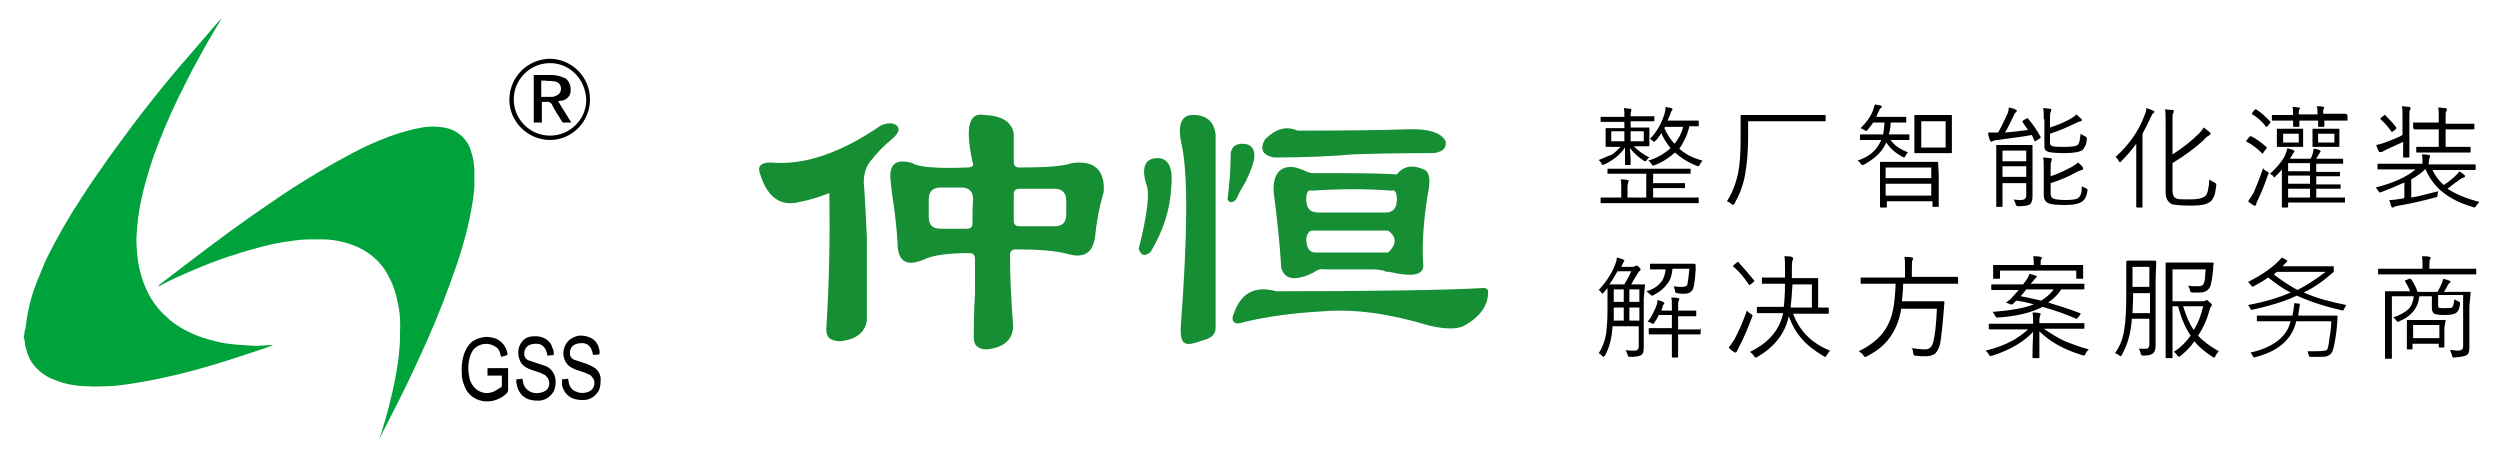
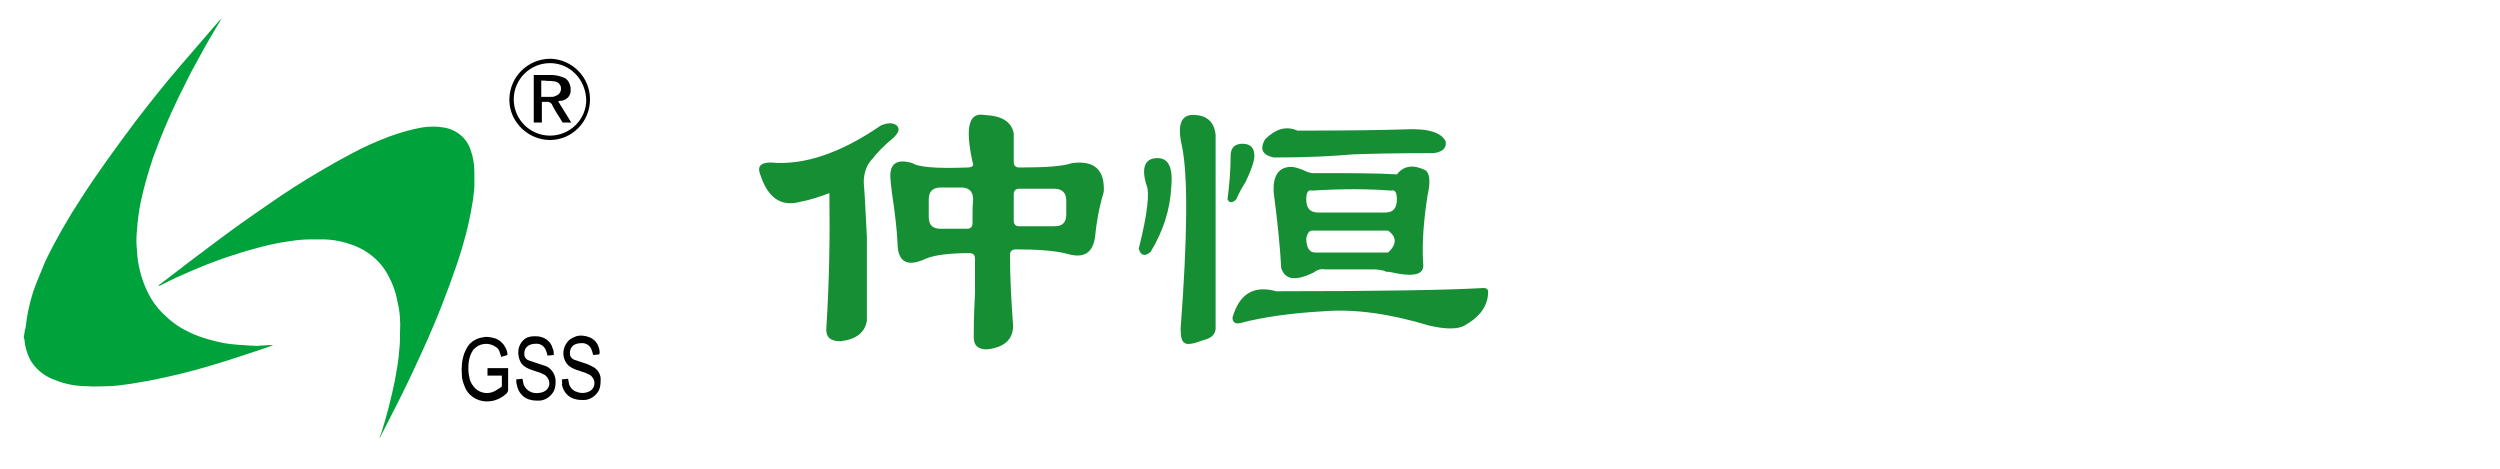
<svg xmlns="http://www.w3.org/2000/svg" version="1.1" id="图层_1" x="0px" y="0px" viewBox="0 0 400 75" style="enable-background:new 0 0 400 75;" xml:space="preserve">
  <style type="text/css">
	.st0{fill:#168E34;enable-background:new    ;}
	.st1{fill:#00A23B;}
</style>
-   <path d="M255.8,25.6c0.1,0.1,0.3,0.3,0.4,0.5c0.1,0.2,0.2,0.3,0.2,0.3s0.1,0,0.3-0.1c1.3-0.6,2.5-1.5,3.3-2.7c0,0.6,0,1.2,0,1.8  c0,0.6,0,0.9,0,0.9c0,0.1,0,0.1,0.1,0.1h0.7c0.1,0,0.1,0,0.1-0.1c0,0,0-0.3,0-0.7c0-0.7-0.1-1.3-0.1-1.9c0.6,0.8,1.4,1.5,2.2,2  c0.1,0.1,0.2,0.1,0.3,0.1c0,0,0.1-0.1,0.2-0.2c0.1-0.2,0.3-0.3,0.4-0.4c-1-0.5-1.8-1.1-2.5-1.8h0.4l2,0c0.1,0,0.1,0,0.1-0.1l0-1  v-0.7l0-1c0-0.1,0-0.2-0.1-0.2l-2,0h-0.9v-1h1.4l2.3,0c0.1,0,0.1,0,0.1-0.1v-0.6c0-0.1,0-0.1-0.1-0.1l-2.3,0h-1.4  c0-0.4,0-0.7,0.1-0.8c0,0,0,0,0-0.1c0-0.1,0-0.1,0-0.2c0-0.1-0.1-0.1-0.2-0.1c-0.3,0-0.6-0.1-1-0.1c0.1,0.3,0.1,0.7,0.1,1.4h-1.4  l-2.3,0c-0.1,0-0.1,0-0.1,0.1v0.6c0,0.1,0,0.1,0.1,0.1l2.3,0h1.4v1h-0.9l-2,0c-0.1,0-0.1,0.1-0.1,0.2l0,1v0.7l0,1  c0,0.1,0,0.1,0.1,0.1l2,0h0.3c-0.5,0.5-1,1-1.5,1.3C257.3,24.9,256.6,25.3,255.8,25.6z M260.9,21h2.1v1.6h-2.1V21z M257.8,22.6V21  h2.1v1.6H257.8z M264.5,27.9v1.4h2.6l2.4,0c0.1,0,0.1,0,0.1,0.1v0.6c0,0.1,0,0.1-0.1,0.1l-2.4,0h-2.6v1.5h4.9l2.3,0  c0.1,0,0.1,0,0.1,0.1v0.7c0,0.1,0,0.1-0.1,0.1l-2.3,0h-10.9l-2.3,0c-0.1,0-0.1,0-0.1-0.1v-0.7c0-0.1,0-0.1,0.1-0.1l2.3,0h0.9V30  c0-0.5,0-1-0.1-1.3c0.3,0,0.7,0,1.1,0.1c0.1,0,0.2,0.1,0.2,0.1c0,0,0,0.1-0.1,0.3c0,0.1-0.1,0.4-0.1,0.7v1.7h3v-3.8h-3.6l-2.5,0  c-0.1,0-0.1,0-0.1-0.1v-0.6c0-0.1,0-0.1,0.1-0.1l2.5,0h8.1l2.5,0c0.1,0,0.1,0,0.1,0.1v0.6c0,0.1,0,0.1-0.1,0.1l-2.5,0H264.5z   M270.3,20.2c0.4,0,0.7,0,1,0c0.3,0,0.4,0,0.4,0c0.1,0,0.1,0,0.1-0.1v-0.7c0-0.1,0-0.1-0.1-0.1l-2,0h-2.9c0.1-0.3,0.3-0.6,0.4-0.9  c0.1-0.4,0.2-0.6,0.3-0.7c0.1-0.1,0.1-0.2,0.1-0.2c0-0.1-0.1-0.2-0.2-0.2c-0.3-0.1-0.6-0.1-0.9-0.2c0,0.4-0.1,0.8-0.2,1.2  c-0.5,1.5-1.2,2.8-2.3,3.9c0.1,0.1,0.3,0.2,0.4,0.3c0.1,0.1,0.2,0.2,0.3,0.2c0,0,0.1-0.1,0.2-0.2c0.3-0.3,0.6-0.7,0.9-1.2  c0.4,0.9,0.9,1.7,1.5,2.4c-1,0.9-2.2,1.6-3.6,2c0.2,0.1,0.4,0.3,0.5,0.5s0.2,0.3,0.3,0.3c0,0,0.1,0,0.3-0.1c1.3-0.5,2.3-1.2,3.2-2  c1,0.9,2.1,1.6,3.4,2.1c0.1,0,0.2,0.1,0.3,0.1c0.1,0,0.2-0.1,0.3-0.3c0.1-0.2,0.3-0.5,0.4-0.6c-1.5-0.4-2.7-1-3.7-1.9  C269.4,22.7,270,21.6,270.3,20.2z M267.9,23c-0.7-0.8-1.2-1.6-1.6-2.5l0.1-0.2h2.9C269.1,21.2,268.6,22.2,267.9,23z M277.1,32.7  c-0.2-0.2-0.5-0.4-0.8-0.5c0.8-1.2,1.4-2.7,1.8-4.5c0.3-1.5,0.4-3.4,0.4-5.6l0-3.6c0-0.1,0.1-0.1,0.2-0.1l2.5,0h8.3l2.5,0  c0.1,0,0.1,0,0.1,0.1v0.8c0,0.1,0,0.1-0.1,0.1l-2.5,0h-9.8V22c0,2.3-0.2,4.3-0.5,6c-0.3,1.7-0.9,3.2-1.7,4.6  c-0.1,0.1-0.2,0.2-0.2,0.2C277.3,32.9,277.3,32.8,277.1,32.7z M306.3,24.4c0,0.1,0,0.1,0.1,0.1l1.9,0h2l1.9,0c0.1,0,0.1,0,0.1-0.1  l0-1.7v-2.4l0-1.7c0-0.1,0-0.2-0.1-0.2l-1.9,0h-2l-1.9,0c-0.1,0-0.1,0.1-0.1,0.2l0,1.7v2.4L306.3,24.4z M307.4,19.4h3.9v4.2h-3.9  V19.4z M299.8,24.2c0.5-0.5,0.9-1.1,1.2-1.8h-1.1l-2.2,0c-0.1,0-0.1,0-0.1-0.1v-0.7c0-0.1,0-0.1,0.1-0.1l2.2,0h1.4  c0.1-0.5,0.2-1.2,0.2-1.9h-1.8c-0.2,0.4-0.6,0.8-0.9,1.2c-0.1,0.1-0.2,0.2-0.2,0.2c0,0-0.1-0.1-0.3-0.2c-0.2-0.1-0.4-0.2-0.6-0.3  c0.9-0.9,1.6-1.8,2-2.9c0.1-0.4,0.2-0.7,0.3-0.9c0.3,0.1,0.7,0.1,0.9,0.2c0.1,0,0.2,0.1,0.2,0.2c0,0.1-0.1,0.1-0.2,0.2  c-0.1,0.1-0.2,0.2-0.3,0.5c-0.1,0.3-0.3,0.6-0.4,0.9h2.8l1.9,0c0.1,0,0.1,0,0.1,0.1v0.7c0,0.1,0,0.1-0.1,0.1l-1.9,0h-0.5  c0,0.7-0.1,1.3-0.3,1.9h1l2.2,0c0.1,0,0.1,0,0.1,0.1v0.7c0,0.1,0,0.1-0.1,0.1l-2.2,0h-0.7c0.6,0.9,1.6,1.5,2.8,2  c-0.2,0.1-0.3,0.3-0.4,0.5c-0.1,0.2-0.2,0.3-0.2,0.3c0,0-0.1,0-0.3-0.1c-1.1-0.6-1.9-1.3-2.6-2.3c-0.6,1.4-1.7,2.5-3.5,3.5  c-0.1,0.1-0.2,0.1-0.3,0.1c-0.1,0-0.2-0.1-0.3-0.2c-0.1-0.2-0.3-0.4-0.5-0.5C298.4,25.3,299.2,24.8,299.8,24.2z M310.1,26  c0-0.1,0-0.1-0.1-0.1l-2.4,0h-4.3l-2.4,0c-0.1,0-0.1,0-0.1,0.1l0,2.2v1.6l0,3.3c0,0.1,0.1,0.1,0.2,0.1h0.8c0.1,0,0.1,0,0.1-0.1v-0.9  h7.3V33c0,0.1,0,0.1,0.1,0.1h0.8c0.1,0,0.1,0,0.1-0.1l0-3.3V28L310.1,26z M309,31.3h-7.3v-1.9h7.3V31.3z M309,28.5h-7.3v-1.7h7.3  V28.5z M327,19.1c0-0.8,0-1.5-0.1-1.8c0.4,0,0.8,0.1,1.1,0.1c0.2,0,0.2,0.1,0.2,0.2c0,0.1,0,0.2-0.1,0.3c-0.1,0.2-0.1,0.6-0.1,1.2  v1.3c1.3-0.4,2.4-0.9,3.3-1.4c0.5-0.3,0.8-0.5,0.9-0.7c0.3,0.2,0.5,0.5,0.8,0.7c0.1,0.1,0.1,0.2,0.1,0.2c0,0.1-0.1,0.2-0.2,0.2  c-0.1,0-0.4,0.1-0.8,0.3c-1,0.5-2.3,1.1-4.1,1.7v1.3c0,0.3,0,0.4,0.1,0.5c0.1,0.1,0.2,0.2,0.4,0.2c0.3,0.1,0.8,0.1,1.8,0.1  c1.2,0,2-0.1,2.2-0.4c0.2-0.2,0.3-0.8,0.4-1.7c0.2,0.1,0.4,0.3,0.7,0.4c0.2,0.1,0.3,0.2,0.3,0.3c0,0,0,0.1,0,0.2  c-0.1,0.5-0.1,0.9-0.3,1.1c-0.1,0.2-0.2,0.4-0.4,0.6c-0.4,0.3-1.4,0.5-2.9,0.5c-1.3,0-2.2-0.1-2.6-0.2c-0.2-0.1-0.4-0.2-0.5-0.4  c-0.1-0.2-0.1-0.4-0.1-0.8V19.1z M319.4,33c0,0.1,0,0.1,0.1,0.1h0.8c0.1,0,0.1,0,0.1-0.1l0-2.2v-1.5h3.8v2c0,0.3-0.1,0.4-0.2,0.5  c-0.1,0.1-0.3,0.2-0.7,0.2c-0.4,0-0.7,0-1.1-0.1c0.1,0.2,0.2,0.5,0.3,0.7c0,0.2,0.1,0.3,0.1,0.3c0,0,0.2,0.1,0.3,0.1  c0.9,0,1.6-0.1,1.9-0.3c0.2-0.2,0.4-0.6,0.4-1.2l0-2.4v-3.4l0-2.4c0-0.1,0-0.1-0.1-0.1l-1.8,0h-2l-1.8,0c-0.1,0-0.1,0-0.1,0.1l0,2.2  v5.2L319.4,33z M320.4,24.1h3.8v1.7h-3.8V24.1z M320.4,26.6h3.8v1.7h-3.8V26.6z M318.3,22.2c-0.1-0.3-0.2-0.6-0.2-1  c0.7,0,1.3,0,1.6,0c0.6-1,1-2,1.4-2.8c0.2-0.4,0.3-0.8,0.3-1.2c0.3,0.1,0.7,0.1,1,0.3c0.2,0.1,0.3,0.1,0.3,0.2  c0,0.1-0.1,0.2-0.2,0.3c-0.1,0.1-0.2,0.2-0.3,0.5c-0.5,1-0.9,1.9-1.4,2.7c1.4-0.1,2.7-0.3,3.7-0.4c-0.3-0.4-0.6-0.8-0.9-1.3  c0,0,0-0.1,0-0.1c0,0,0.1-0.1,0.2-0.2l0.4-0.2c0.1,0,0.1-0.1,0.2-0.1s0.1,0,0.1,0.1c0.7,0.8,1.4,1.8,2,2.9c0,0,0,0.1,0,0.1  c0,0.1-0.1,0.1-0.2,0.2l-0.5,0.3c-0.1,0.1-0.2,0.1-0.2,0.1s-0.1,0-0.1-0.1c-0.1-0.3-0.3-0.6-0.4-0.9c-1.6,0.3-3.4,0.5-5.5,0.8  c-0.4,0-0.6,0.1-0.8,0.2c-0.1,0-0.1,0.1-0.2,0.1C318.4,22.4,318.3,22.4,318.3,22.2z M333.7,30.1c0.2,0.1,0.3,0.2,0.3,0.2  c0,0,0,0.1,0,0.2c-0.1,0.8-0.4,1.4-0.8,1.7c-0.5,0.4-1.4,0.6-2.8,0.6c-1.4,0-2.3-0.1-2.7-0.3c-0.4-0.2-0.7-0.6-0.7-1.3v-4.2  c0-0.8,0-1.4-0.1-1.8c0.4,0,0.8,0.1,1.2,0.1c0.1,0,0.2,0.1,0.2,0.2c0,0,0,0.2-0.1,0.3c-0.1,0.2-0.1,0.6-0.1,1.2v1.2  c1.3-0.4,2.4-1,3.4-1.5c0.4-0.3,0.8-0.5,1-0.7c0.3,0.3,0.6,0.5,0.7,0.7c0.1,0.1,0.1,0.2,0.1,0.3c0,0.1-0.1,0.2-0.2,0.2  c-0.1,0-0.4,0.1-0.8,0.3c-1.2,0.7-2.6,1.3-4.2,1.8v1.7c0,0.4,0.2,0.7,0.5,0.8c0.3,0.1,0.9,0.2,1.9,0.2c1.1,0,1.8-0.1,2.1-0.4  c0.2-0.2,0.3-0.4,0.4-0.7c0-0.2,0.1-0.6,0.1-1.1C333.2,29.9,333.5,30,333.7,30.1z M339,25.8c-0.1-0.3-0.3-0.5-0.5-0.7  c2.1-1.9,3.7-4.1,4.6-6.6c0.2-0.4,0.3-0.8,0.3-1.2c0.4,0.1,0.7,0.2,1.1,0.4c0.1,0.1,0.2,0.1,0.2,0.2s-0.1,0.2-0.2,0.2  c-0.1,0.1-0.2,0.3-0.4,0.7c-0.4,0.9-0.9,1.8-1.3,2.6v8.9l0,2.8c0,0.1,0,0.1-0.1,0.1H342c-0.1,0-0.2,0-0.2-0.1l0-2.8v-4.6  c0-0.3,0-0.8,0-1.4c0-0.8,0-1.2,0-1.3c-0.8,1.1-1.6,2-2.4,2.8c-0.1,0.1-0.2,0.2-0.2,0.2C339.2,26,339.1,25.9,339,25.8z M346.5,19.5  c0-0.9,0-1.6-0.1-2c0.4,0,0.8,0.1,1.2,0.1c0.2,0,0.2,0.1,0.2,0.2c0,0.1,0,0.2-0.1,0.3c-0.1,0.1-0.1,0.6-0.1,1.4v5.2  c1.6-1,3-2.1,4.3-3.4c0.3-0.3,0.6-0.7,0.7-0.9c0.3,0.2,0.6,0.5,0.9,0.7c0.1,0.1,0.2,0.2,0.2,0.3c0,0.1-0.1,0.2-0.3,0.3  c-0.2,0.1-0.5,0.3-0.9,0.8c-1.2,1.1-2.8,2.3-4.9,3.6v4.3c0,0.5,0.1,0.8,0.2,1c0.1,0.2,0.3,0.3,0.5,0.4c0.3,0.1,1,0.1,2.3,0.1  c1.1,0,1.8-0.2,2.2-0.5c0.4-0.3,0.6-1.2,0.7-2.7c0.2,0.2,0.5,0.3,0.8,0.5c0.2,0.1,0.3,0.2,0.3,0.3c0,0,0,0.1,0,0.2  c-0.1,0.8-0.2,1.4-0.4,1.8c-0.2,0.4-0.4,0.7-0.6,0.8c-0.5,0.4-1.5,0.6-3,0.6c-1.5,0-2.5-0.1-3-0.2c-0.7-0.3-1.1-0.9-1.1-1.9V19.5z   M361.9,24.5c-0.8-0.8-1.6-1.4-2.4-1.8c-0.1,0-0.1-0.1-0.1-0.1s0-0.1,0.1-0.2l0.4-0.5c0.1-0.1,0.1-0.1,0.2-0.1c0,0,0.1,0,0.1,0  c0.8,0.4,1.6,1,2.4,1.7c0,0,0.1,0.1,0.1,0.1c0,0,0,0.1-0.1,0.2l-0.4,0.5C362.1,24.6,362,24.6,361.9,24.5  C362,24.6,361.9,24.6,361.9,24.5z M360.5,32.8c-0.2-0.1-0.5-0.3-0.8-0.6c0.3-0.4,0.6-0.9,0.9-1.4c0.6-1.4,1.1-2.7,1.5-3.9  c0.1,0.2,0.3,0.4,0.6,0.5c0.2,0.1,0.3,0.2,0.3,0.3c0,0,0,0.1-0.1,0.2c-0.4,1.2-0.9,2.5-1.6,4c-0.2,0.4-0.3,0.6-0.3,0.8  c0,0.1-0.1,0.2-0.2,0.2C360.7,32.9,360.6,32.9,360.5,32.8z M370,23.4c0,0.1,0,0.1,0.1,0.1l1.4,0h1.3l1.4,0c0.1,0,0.1,0,0.1-0.1l0-1  v-0.7l0-1c0-0.1,0-0.1-0.1-0.1l-1.4,0h-1.3l-1.4,0c-0.1,0-0.1,0-0.1,0.1l0,1v0.7L370,23.4z M370.9,21.4h2.6v1.4h-2.6V21.4z   M375.6,18.5v0.7c0,0.1,0,0.1-0.1,0.1l-2.6,0h-1l0,0.8c0,0.1,0,0.2-0.1,0.2H371c-0.1,0-0.1-0.1-0.1-0.2c0,0,0-0.1,0-0.3  c0-0.2,0-0.4,0-0.5h-3l0,0.8c0,0.1,0,0.2-0.1,0.2h-0.8c-0.1,0-0.1-0.1-0.1-0.2c0,0,0-0.1,0-0.3c0-0.2,0-0.4,0-0.5h-0.7l-2.6,0  c-0.1,0-0.1,0-0.1-0.1v-0.7c0-0.1,0-0.1,0.1-0.1l2.6,0h0.7c0-0.5,0-0.9-0.1-1.3c0.4,0,0.7,0.1,1,0.1c0.1,0,0.2,0.1,0.2,0.1  c0,0,0,0.1-0.1,0.2c-0.1,0.1-0.1,0.4-0.1,0.8h3c0-0.5,0-0.9-0.1-1.3c0.4,0,0.7,0,1,0.1c0.1,0,0.2,0.1,0.2,0.1c0,0,0,0.1-0.1,0.2  c-0.1,0.1-0.1,0.4-0.1,0.8h1l2.6,0C375.5,18.3,375.6,18.4,375.6,18.5z M360.4,18.3c-0.1,0-0.1-0.1-0.1-0.1s0-0.1,0.1-0.2l0.3-0.4  c0.1-0.1,0.1-0.1,0.2-0.1c0,0,0.1,0,0.1,0c0.8,0.5,1.5,1.2,2.2,1.9c0,0,0.1,0.1,0.1,0.1c0,0,0,0.1-0.1,0.2l-0.4,0.5  c-0.1,0.1-0.1,0.1-0.2,0.1c0,0-0.1,0-0.1-0.1C361.9,19.4,361.2,18.8,360.4,18.3z M364.3,23.4c0,0.1,0,0.1,0.1,0.1l1.4,0h1.2l1.4,0  c0.1,0,0.1,0,0.1-0.1l0-1v-0.7l0-1c0-0.1,0-0.1-0.1-0.1l-1.4,0h-1.2l-1.4,0c-0.1,0-0.1,0-0.1,0.1l0,1v0.7L364.3,23.4z M365.3,21.4  h2.5v1.4h-2.5V21.4z M363.2,27.8c0.2,0.1,0.4,0.2,0.5,0.4c0.1,0.1,0.2,0.2,0.2,0.2s0.1-0.1,0.2-0.2c0.5-0.5,0.8-0.8,1-1.1  c0,0.2,0,0.6,0,1v3.5l0,1.5c0,0.1,0,0.1,0.1,0.1h0.7c0.1,0,0.2,0,0.2-0.1v-0.7h6.6l2.4,0c0.1,0,0.1,0,0.1-0.1v-0.6  c0-0.1,0-0.1-0.1-0.1l-2.4,0h-2.1v-1.4h1.4l2.3,0c0.1,0,0.2,0,0.2-0.1v-0.5c0-0.1-0.1-0.1-0.2-0.1l-2.3,0h-1.4v-1.3h1.4l2.3,0  c0.1,0,0.1,0,0.1-0.1v-0.5c0-0.1,0-0.1-0.1-0.1l-2.3,0h-1.4v-1.3h1.9l2.3,0c0.1,0,0.1,0,0.1-0.1v-0.6c0-0.1,0-0.1-0.1-0.1l-2.3,0  h-1.9c0-0.1,0.2-0.3,0.4-0.7c0.1-0.1,0.1-0.2,0.2-0.3c0.1-0.1,0.1-0.1,0.1-0.2c0-0.1-0.1-0.1-0.2-0.2c-0.3-0.1-0.6-0.2-0.9-0.2  c-0.1,0.3-0.1,0.6-0.2,0.9c-0.1,0.3-0.2,0.5-0.3,0.7h-3.3l0.1-0.2c0.3-0.4,0.4-0.7,0.5-0.8s0.1-0.1,0.1-0.2c0-0.1-0.1-0.1-0.2-0.2  c-0.1-0.1-0.5-0.1-0.9-0.3c-0.1,0.3-0.2,0.7-0.4,1.2C365,26,364.2,26.9,363.2,27.8z M366.1,26.1h3.5v1.3h-3.5V26.1z M366.1,28.1h3.5  v1.3h-3.5V28.1z M366.1,30.2h3.5v1.4h-3.5V30.2z M396.7,32.3c-0.2,0.2-0.3,0.4-0.5,0.6c-0.1,0.2-0.2,0.3-0.3,0.3c0,0-0.1,0-0.3-0.1  c-3.8-1.1-6.3-3.1-7.5-6H388c-0.6,0.6-1.3,1.1-2.2,1.6v2.9c1.3-0.2,2.7-0.6,4.3-1c0,0.2-0.1,0.4-0.1,0.6c0,0.2,0,0.3-0.1,0.3  c0,0-0.2,0.1-0.3,0.1c-1.5,0.4-3.4,0.9-5.8,1.3c-0.4,0.1-0.6,0.1-0.7,0.2c-0.1,0.1-0.2,0.1-0.3,0.1c-0.1,0-0.2-0.1-0.2-0.2  c-0.1-0.3-0.2-0.6-0.3-1c0.6,0,1.3-0.1,1.9-0.2l0.5-0.1v-2.5c-1.1,0.5-2.3,1-3.6,1.5c-0.1,0-0.2,0.1-0.3,0.1c-0.1,0-0.2-0.1-0.3-0.3  c-0.1-0.2-0.3-0.4-0.4-0.5c2.8-0.7,5-1.7,6.4-2.9h-3.7l-2.3,0c-0.1,0-0.1,0-0.1-0.1v-0.7c0-0.1,0-0.1,0.1-0.1l2.3,0h4.8V26  c0-0.5,0-1-0.1-1.3c0.4,0,0.7,0,1.1,0.1c0.2,0,0.2,0.1,0.2,0.2c0,0.1,0,0.2-0.1,0.3c0,0.1-0.1,0.4-0.1,0.7v0.3h5.1l2.3,0  c0.1,0,0.1,0,0.1,0.1v0.7c0,0.1,0,0.1-0.1,0.1l-2.3,0h-4.5c0.4,0.9,1,1.7,1.8,2.4c0.8-0.5,1.5-1.1,2-1.6c0.2-0.2,0.4-0.4,0.5-0.6  c0.3,0.2,0.6,0.4,0.8,0.6c0.1,0.1,0.1,0.1,0.1,0.2c0,0.1-0.1,0.2-0.2,0.2c-0.1,0-0.3,0.1-0.6,0.3c-0.7,0.5-1.4,1-2,1.5  C393,31.1,394.7,31.8,396.7,32.3z M386.1,20.4v-0.7c0-0.1,0-0.1,0.1-0.1l2.4,0h1.6v-0.8c0-0.7,0-1.3-0.1-1.6c0.4,0,0.8,0.1,1.2,0.1  c0.1,0,0.2,0.1,0.2,0.2c0,0.1,0,0.2-0.1,0.3c-0.1,0.1-0.1,0.5-0.1,1.1v0.9h2l2.5,0c0.1,0,0.1,0,0.1,0.1v0.7c0,0.1,0,0.1-0.1,0.1  l-2.5,0h-2v2.8h1.5l2.3,0c0.1,0,0.2,0,0.2,0.1v0.7c0,0.1-0.1,0.1-0.2,0.1l-2.3,0H389l-2.3,0c-0.1,0-0.1,0-0.1-0.1v-0.7  c0-0.1,0-0.1,0.1-0.1l2.3,0h1.2v-2.8h-1.6l-2.4,0C386.2,20.5,386.1,20.5,386.1,20.4z M380.9,19.1C380.9,19.1,380.9,19,380.9,19.1  c-0.1-0.1,0-0.2,0.1-0.3l0.4-0.3c0.1-0.1,0.1-0.1,0.2-0.1s0.1,0,0.1,0.1c0.6,0.6,1.2,1.2,1.7,1.9c0,0,0,0.1,0,0.1c0,0,0,0.1-0.1,0.2  l-0.4,0.3c-0.1,0.1-0.2,0.1-0.2,0.1s-0.1,0-0.1-0.1C382,20.2,381.5,19.6,380.9,19.1z M380.6,24.2c-0.1-0.2-0.3-0.6-0.4-1  c0.4-0.1,0.9-0.2,1.4-0.4c1.1-0.4,2.1-0.8,2.8-1.2v-2.8c0-0.8,0-1.4-0.1-1.8c0.4,0,0.8,0.1,1.2,0.1c0.1,0,0.2,0.1,0.2,0.2  c0,0.1,0,0.1-0.1,0.3c-0.1,0.1-0.1,0.5-0.1,1.2V23l0,2.1c0,0.1,0,0.1-0.1,0.1h-0.8c-0.1,0-0.1,0-0.1-0.1l0-2.1v-0.3  c-0.9,0.4-1.7,0.8-2.6,1.2c-0.4,0.2-0.6,0.3-0.6,0.3c-0.1,0.1-0.2,0.1-0.2,0.1C380.7,24.4,380.6,24.3,380.6,24.2z M272.1,52.6v0.7  c0,0.1,0,0.2-0.1,0.2l-2.3,0h-1.2v1.3l0,2.3c0,0.1,0,0.1-0.1,0.1h-0.8c-0.1,0-0.1,0-0.1-0.1l0-2.3v-1.3h-1.3l-2.3,0  c-0.1,0-0.1-0.1-0.1-0.2v-0.7c0-0.1,0-0.1,0.1-0.1l2.3,0h1.3v-2.1h-2.1c-0.2,0.5-0.5,0.9-0.7,1.2c-0.1,0.2-0.2,0.2-0.2,0.2  c-0.1,0-0.2,0-0.3-0.1c-0.1-0.1-0.3-0.2-0.6-0.2c0.6-0.7,1-1.6,1.4-2.5c0.1-0.3,0.2-0.7,0.2-1c0.4,0.1,0.7,0.2,0.9,0.3  c0.1,0.1,0.2,0.1,0.2,0.2c0,0,0,0.1-0.1,0.2c-0.1,0.1-0.2,0.2-0.2,0.5l-0.2,0.5h1.7v-0.8c0-0.5,0-1-0.1-1.3c0.3,0,0.7,0,1.1,0.1  c0.1,0,0.2,0.1,0.2,0.1c0,0,0,0.1-0.1,0.3c-0.1,0.2-0.1,0.4-0.1,0.8v0.8h0.6l2.2,0c0.1,0,0.1,0,0.1,0.1v0.7c0,0.1,0,0.1-0.1,0.1  l-2.2,0h-0.6v2.1h1.2l2.3,0C272,52.5,272.1,52.5,272.1,52.6z M263.2,45.6c0-0.1,0-0.1-0.1-0.1l-1.9,0H261c0.3-0.5,0.6-1.1,1-1.7  c0.1-0.2,0.2-0.3,0.3-0.4c0.1-0.1,0.2-0.2,0.2-0.3c0-0.1-0.1-0.2-0.3-0.4c-0.2-0.2-0.3-0.2-0.4-0.2c0,0-0.1,0-0.2,0.1  c-0.1,0-0.2,0.1-0.3,0.1h-1.9c0.2-0.4,0.3-0.7,0.4-0.8c0.1-0.1,0.1-0.2,0.1-0.2s-0.1-0.1-0.2-0.2c-0.3-0.1-0.6-0.2-1-0.3  c0,0.3-0.1,0.7-0.3,1.2c-0.6,1.5-1.5,2.8-2.6,4c0.2,0.1,0.3,0.3,0.4,0.4c0.1,0.1,0.2,0.2,0.2,0.2c0,0,0.1-0.1,0.2-0.2l0.6-0.7l0,1.8  v1.6c0,1.6-0.1,2.8-0.2,3.8c-0.2,1.2-0.6,2.3-1.2,3.2c0.2,0.1,0.4,0.3,0.6,0.5c0.1,0.1,0.1,0.1,0.2,0.1c0,0,0.1-0.1,0.2-0.2  c0.7-1.3,1.1-2.8,1.2-4.7h4.2v3.2c0,0.4-0.2,0.7-0.6,0.7c-0.1,0-0.2,0-0.3,0c-0.4,0-0.8,0-1.2-0.1c0.1,0.2,0.2,0.4,0.3,0.7  c0,0.2,0.1,0.3,0.1,0.3s0.1,0.1,0.3,0.1c0.9,0,1.5-0.1,1.8-0.3c0.3-0.2,0.4-0.6,0.4-1.2l0-2.4v-5.4L263.2,45.6z M259.8,51.3h-1.6  c0-0.7,0-1.3,0-1.8v-0.3h1.6V51.3z M259.8,48.3h-1.6v-2h1.6V48.3z M259.2,45.5l-1.7,0c0.5-0.7,0.9-1.4,1.3-2.1h2.2  c-0.3,0.7-0.7,1.4-1.1,2.1H259.2z M262.3,51.3h-1.6v-2.1h1.6V51.3z M262.3,48.3h-1.6v-2h1.6V48.3z M265.8,45.1  c0.4-0.5,0.6-1.2,0.7-2h-0.3l-2.1,0c-0.1,0-0.1,0-0.1-0.1v-0.7c0-0.1,0-0.1,0.1-0.1l2.1,0h2.8l2.1,0c0.1,0,0.2,0.1,0.2,0.2  c0,0.1,0,0.3,0,0.4c0,0.2,0,0.3,0,0.4c-0.1,1.4-0.2,2.4-0.4,3c-0.2,0.5-0.7,0.8-1.4,0.8c-0.5,0-0.8,0-1.1-0.1c-0.2,0-0.3,0-0.3-0.1  c0,0-0.1-0.1-0.1-0.3c-0.1-0.3-0.1-0.5-0.2-0.7c0.5,0.1,0.9,0.1,1.4,0.1c0.5,0,0.8-0.2,0.8-0.5c0.1-0.5,0.2-1.3,0.3-2.4h-2.7  c-0.1,1.1-0.4,2-1,2.6c-0.4,0.6-1.1,1.1-2,1.6c-0.1,0.1-0.2,0.1-0.3,0.1s-0.1-0.1-0.3-0.2c-0.2-0.2-0.4-0.4-0.6-0.5  C264.6,46.3,265.3,45.7,265.8,45.1z M280.6,44.8c0,0,0.1,0.1,0.1,0.1c0,0,0,0.1-0.1,0.2l-0.5,0.4c-0.1,0.1-0.2,0.1-0.2,0.1  c0,0-0.1,0-0.1-0.1c-0.8-1.2-1.6-2.1-2.4-2.8c-0.1,0-0.1-0.1-0.1-0.1c0,0,0-0.1,0.1-0.2l0.5-0.4c0.1-0.1,0.2-0.1,0.2-0.1  c0,0,0.1,0,0.1,0.1C279,42.9,279.8,43.8,280.6,44.8z M286.9,50.2h3.1l2.5,0c0.1,0,0.1,0,0.1-0.1v-0.7c0-0.1,0-0.2-0.1-0.2l-1.6,0v-3  l0-1.6c0-0.1,0-0.1-0.1-0.1l-2.4,0h-1.7V43c0-0.7,0-1.1,0.1-1.3c0.1-0.2,0.1-0.3,0.1-0.4c0-0.1-0.1-0.1-0.2-0.2  c-0.3-0.1-0.7-0.1-1.2-0.1c0.1,0.5,0.1,1.2,0.1,2v1.4h-1.3l-2.3,0c-0.1,0-0.1,0-0.1,0.1v0.8c0,0.1,0,0.1,0.1,0.1l2.3,0h1.3  c0,1.6-0.1,2.9-0.2,3.7h-1.6l-2.6,0c-0.1,0-0.1,0.1-0.1,0.2v0.7c0,0.1,0,0.1,0.1,0.1l2.6,0h1.5l-0.1,0.4c-0.3,1.2-0.9,2.3-1.6,3.1  c-0.8,1-2,1.9-3.6,2.7c0.2,0.2,0.4,0.3,0.6,0.6c0.1,0.2,0.2,0.3,0.3,0.3s0.1,0,0.3-0.1c2.7-1.6,4.4-3.7,5-6.5c0.5,1.3,1.1,2.5,2,3.5  c0.9,1.1,2.1,2,3.6,2.9c0.2,0.1,0.2,0.1,0.3,0.1c0,0,0.1-0.1,0.2-0.3c0.2-0.3,0.3-0.5,0.5-0.7C289.8,54.9,287.9,52.9,286.9,50.2z   M286.8,45.5h3.1v3.7h-3.4C286.6,48.3,286.7,47,286.8,45.5z M280.3,50.8c-0.6,1.6-1.2,3.1-2,4.6c-0.2,0.4-0.3,0.6-0.4,0.8  c0,0.1-0.1,0.2-0.2,0.2s-0.2,0-0.3-0.1c-0.3-0.2-0.6-0.4-0.8-0.7c0.3-0.4,0.6-0.8,0.9-1.3c0.6-1.1,1.3-2.6,2-4.6  c0.2,0.2,0.4,0.4,0.6,0.5c0.2,0.1,0.3,0.2,0.3,0.3C280.4,50.5,280.4,50.6,280.3,50.8z M313.3,44.5v0.8c0,0.1,0,0.1-0.1,0.1l-2.3,0  h-6.4c0,1-0.1,1.9-0.2,2.8h4.5l2.1,0c0.1,0,0.2,0,0.2,0.1c0,0,0,0,0,0.1l-0.1,1.3c-0.2,2.5-0.4,4.3-0.6,5.4  c-0.2,0.7-0.5,1.2-0.8,1.5c-0.3,0.2-0.8,0.4-1.4,0.4c-0.5,0-1.1,0-1.7-0.1c-0.2,0-0.3,0-0.3-0.1c0,0,0-0.1-0.1-0.3  c0-0.4-0.1-0.7-0.3-0.8c0.8,0.1,1.6,0.2,2.3,0.2c0.6,0,1-0.4,1.2-1.1c0.3-1.1,0.5-2.9,0.6-5.4h-5.7c-0.3,1.9-1,3.5-1.9,4.7  c-0.8,1.1-2,2.1-3.6,2.9c-0.1,0.1-0.2,0.1-0.3,0.1c-0.1,0-0.2-0.1-0.3-0.3c-0.1-0.2-0.4-0.4-0.7-0.6c2.3-1.1,3.9-2.6,4.7-4.3  c0.8-1.5,1.1-3.7,1.2-6.5h-3.2l-2.3,0c-0.1,0-0.1,0-0.1-0.1v-0.8c0-0.1,0-0.1,0.1-0.1l2.3,0h4.7V43c0-0.9,0-1.5-0.1-1.9  c0.5,0,0.9,0,1.2,0.1c0.1,0,0.2,0.1,0.2,0.1c0,0.1,0,0.2-0.1,0.3c-0.1,0.2-0.1,0.6-0.1,1.3v1.4h5l2.3,0  C313.3,44.4,313.3,44.4,313.3,44.5z M325.3,41c0.5,0,0.9,0,1.2,0.1c0.1,0,0.2,0.1,0.2,0.1c0,0.1,0,0.2-0.1,0.3  c-0.1,0.1-0.1,0.4-0.1,0.8v0.1h4.2l2.5,0c0.1,0,0.1,0,0.1,0.1l0,0.7v0.3l0,1c0,0.1,0,0.1-0.1,0.1h-0.8c-0.1,0-0.2,0-0.2-0.1v-1.2  H320v1.2c0,0.1,0,0.1-0.1,0.1H319c-0.1,0-0.1,0-0.1-0.1l0-1v-0.3l0-0.7c0-0.1,0-0.1,0.1-0.1l2.5,0h3.9v-0.1  C325.4,41.8,325.4,41.3,325.3,41z M329.8,46.3h1.2l2.4,0c0.1,0,0.1,0,0.1-0.1v-0.7c0-0.1,0-0.1-0.1-0.1l-2.4,0h-6.1  c0,0,0.1-0.1,0.2-0.2c0-0.1,0.1-0.1,0.1-0.1c0.2-0.3,0.4-0.5,0.5-0.6c0.1-0.1,0.2-0.2,0.2-0.2c0-0.1-0.1-0.2-0.2-0.2  c-0.3-0.1-0.6-0.2-1-0.3c-0.1,0.4-0.3,0.8-0.7,1.3l-0.3,0.4h-2.5l-2.4,0c-0.1,0-0.2,0-0.2,0.1v0.7c0,0.1,0.1,0.1,0.2,0.1l2.4,0h1.8  c-0.3,0.3-0.6,0.7-1,1.1c-0.2,0.3-0.5,0.5-0.9,0.8c0,0-0.1,0.1-0.1,0.1c0,0,0.1,0.1,0.2,0.1l0.5,0.2c0.1,0,0.2,0,0.2,0  c0.1,0,0.1,0,0.2-0.1c0.2-0.2,0.4-0.4,0.5-0.5c0.8,0.1,1.8,0.3,2.8,0.6c-1.5,0.6-3.8,1-6.6,1.2c0.2,0.2,0.3,0.4,0.4,0.6  c0.1,0.2,0.2,0.3,0.3,0.3c0,0,0.1,0,0.2,0c3-0.2,5.4-0.8,7.1-1.7c1.8,0.5,3.6,1.1,5.4,1.9c0.1,0,0.1,0,0.1,0c0,0,0.1-0.1,0.2-0.2  l0.3-0.4c0.1-0.1,0.1-0.2,0.1-0.2c0,0,0-0.1-0.1-0.1c-1.8-0.7-3.5-1.2-5.1-1.7C328.6,47.8,329.3,47.1,329.8,46.3z M326.6,48.1  c-1-0.2-2.1-0.5-3.3-0.7c0.3-0.3,0.6-0.7,0.9-1.1h4.4C328.1,47,327.4,47.6,326.6,48.1z M330.4,54.6c1,0.4,2.3,0.9,3.8,1.3  c-0.2,0.2-0.4,0.4-0.5,0.7c-0.1,0.2-0.2,0.3-0.3,0.3c0,0-0.1,0-0.3-0.1c-3-0.9-5.2-2.2-6.8-3.8c0,0.9,0,2,0,3c0,0.1,0,0.3,0,0.8  c0,0.2,0,0.3,0,0.4c0,0.1,0,0.1-0.1,0.1h-0.9c-0.1,0-0.1,0-0.1-0.1c0-0.1,0-0.3,0-0.7c0-1.2,0.1-2.4,0.1-3.4  c-1.5,1.6-3.7,2.9-6.5,3.8c-0.2,0-0.3,0.1-0.3,0.1c-0.1,0-0.2-0.1-0.3-0.3c-0.1-0.2-0.3-0.4-0.5-0.6c1.6-0.4,3-0.9,4.1-1.5  c1-0.5,1.9-1.2,2.7-1.9h-3.7l-2.4,0c-0.1,0-0.2,0-0.2-0.1v-0.7c0-0.1,0.1-0.1,0.2-0.1l2.4,0h4.5v-0.1c0-0.6,0-1.2-0.1-1.7  c0.3,0,0.7,0,1.1,0.1c0.2,0,0.2,0.1,0.2,0.1c0,0,0,0.1-0.1,0.4c-0.1,0.2-0.1,0.6-0.1,1v0.1h4.7l2.4,0c0.1,0,0.1,0,0.1,0.1v0.7  c0,0.1,0,0.1-0.1,0.1l-2.4,0h-4C328.2,53.4,329.3,54.1,330.4,54.6z M351.7,53.7c0.8-1.2,1.4-2.5,1.8-4c0.1-0.4,0.2-0.6,0.3-0.7  c0.1-0.1,0.1-0.1,0.1-0.2c0-0.1-0.1-0.2-0.3-0.4c-0.3-0.2-0.4-0.4-0.5-0.4c-0.1,0-0.1,0-0.2,0.1c-0.1,0-0.3,0.1-0.4,0.1h-4.9v-5.1  h5.3c-0.1,1-0.1,1.7-0.2,2c-0.1,0.3-0.2,0.5-0.3,0.5c-0.1,0.1-0.3,0.2-0.6,0.2c-0.6,0-1.2,0-1.7-0.1c0.1,0.2,0.2,0.4,0.3,0.7  c0,0.2,0.1,0.3,0.1,0.3c0,0,0.1,0.1,0.3,0.1c0.3,0,0.7,0,1.2,0c0.9,0,1.4-0.4,1.7-1.1c0.1-0.5,0.3-1.3,0.4-2.6c0-0.3,0-0.6,0.1-0.9  c0-0.1-0.1-0.2-0.2-0.2l-2.1,0h-2.9l-2.3,0c-0.1,0-0.2,0-0.2,0.1l0,3.7v7.8l0,3.6c0,0.1,0.1,0.1,0.2,0.1h0.8c0.1,0,0.1,0,0.1-0.1  l0-3.7V49h0.9c0.5,2,1.2,3.5,2,4.7c-0.7,1-1.6,1.9-2.7,2.6c0.2,0.1,0.4,0.3,0.6,0.6c0.1,0.1,0.2,0.2,0.2,0.2c0,0,0.1,0,0.2-0.1  c0.9-0.7,1.7-1.5,2.3-2.4c0.7,0.9,1.7,1.7,2.9,2.5c0.1,0.1,0.2,0.1,0.3,0.1s0.1-0.1,0.2-0.3c0.1-0.2,0.3-0.5,0.5-0.7  C353.6,55.4,352.5,54.6,351.7,53.7z M351,52.8c-0.7-1-1.2-2.2-1.7-3.8h3.2C352.2,50.4,351.7,51.7,351,52.8z M345,41.9  c0-0.1-0.1-0.2-0.2-0.2l-1.5,0h-1.4l-1.5,0c-0.1,0-0.2,0.1-0.2,0.2l0,2.8v2.7c0,2.3-0.1,4-0.3,5.2c-0.2,1.5-0.7,2.8-1.5,3.9  c0.3,0.1,0.5,0.2,0.7,0.4c0.1,0.1,0.2,0.1,0.2,0.1s0.1-0.1,0.2-0.2c0.4-0.8,0.8-1.6,1-2.4c0.3-0.9,0.5-2.1,0.6-3.4h2.8v4.1  c0,0.4-0.2,0.7-0.5,0.7c-0.2,0-0.3,0-0.5,0c-0.2,0-0.4,0-0.7,0c0.1,0.2,0.3,0.5,0.3,0.7c0,0.2,0.1,0.2,0.1,0.3c0,0,0.2,0.1,0.3,0.1  c0.7,0,1.2-0.1,1.5-0.3c0.3-0.2,0.5-0.6,0.5-1.3l0-2.4v-8.2L345,41.9z M343.9,50.1h-2.7c0-0.8,0.1-1.7,0.1-2.7v-0.5h2.7V50.1z   M343.9,45.9h-2.7v-3.2h2.7V45.9z M373.4,43.5v-0.9h-8.2c0.3-0.3,0.6-0.6,0.8-0.9l-0.9-0.5c-1.2,1.4-3,2.7-5.4,3.9l0.7,0.8  c0.6-0.3,1.5-0.8,2.5-1.5c1.3,1,2.5,1.9,3.6,2.4c-1.8,0.8-4.1,1.5-6.8,2l0.5,0.8c2.7-0.6,5.2-1.3,7.3-2.3c2.2,1,4.7,1.8,7.4,2.4  l0.5-0.9c-2.5-0.5-4.8-1.1-6.8-2C370.1,46.1,371.7,45,373.4,43.5z M367.6,46.4c-1.3-0.7-2.5-1.5-3.8-2.5c0.2-0.1,0.3-0.3,0.5-0.4  h7.8C370.5,44.7,369,45.7,367.6,46.4z M367.7,50.5h6.3c0,0.9-0.1,2.1-0.3,3.4c-0.2,1.3-0.4,2.2-0.6,2.5c-0.2,0.3-0.5,0.5-0.8,0.6  c-0.3,0.1-0.9,0.1-1.8,0.1c-0.4,0-0.7,0-1,0l-0.3-0.9c0.3,0,0.7,0,1.1,0c1.2,0,1.9-0.1,2-0.2c0.1-0.1,0.3-0.7,0.4-1.8  c0.2-1.1,0.3-2,0.3-2.8h-5.6c-0.7,3-3,4.9-6.8,5.8l-0.5-0.8c3.6-0.8,5.8-2.5,6.4-5h-5.4v-0.9h5.7c0.1-0.5,0.2-1.2,0.3-2l0.9,0.1  C367.9,49.3,367.8,49.9,367.7,50.5z M395.1,49v3.9l0,2.7c0,0.6-0.1,1-0.4,1.2c-0.3,0.2-0.9,0.3-2,0.4c-0.2,0-0.3,0-0.3-0.1  s-0.1-0.1-0.1-0.3c-0.1-0.3-0.2-0.6-0.3-0.8c0.5,0,0.9,0.1,1.3,0.1c0.5,0,0.8-0.2,0.8-0.7v-8.2h-4v1.5c0,0.3,0,0.5,0.1,0.5  c0.1,0.1,0.4,0.1,0.9,0.1c0.6,0,1,0,1.2-0.1c0.2-0.1,0.3-0.6,0.4-1.3c0.2,0.1,0.4,0.2,0.6,0.3c0.2,0.1,0.3,0.1,0.3,0.3  c0,0,0,0.1,0,0.2c-0.1,0.7-0.3,1.2-0.7,1.4c-0.3,0.2-0.9,0.3-1.8,0.3c-0.9,0-1.4-0.1-1.6-0.2c-0.3-0.2-0.4-0.5-0.4-1v-1.8h-2  c-0.2,1.9-1.3,3.2-3.2,4c-0.1,0.1-0.2,0.1-0.2,0.1c-0.1,0-0.2-0.1-0.3-0.2c-0.1-0.2-0.3-0.4-0.5-0.5c1.1-0.4,1.9-0.8,2.5-1.4  c0.5-0.5,0.7-1.2,0.8-2h-3.5v7.5l0,2.4c0,0.1,0,0.1-0.1,0.1h-0.9c-0.1,0-0.1,0-0.1-0.1l0-2.4v-5.8l0-2.4c0-0.1,0-0.1,0.1-0.1l2.5,0  h1.4c-0.2-0.6-0.5-1.1-0.8-1.6c0,0,0-0.1,0-0.1c0,0,0.1-0.1,0.2-0.1l0.5-0.2c0.1,0,0.1,0,0.1,0c0.1,0,0.1,0,0.2,0.1  c0.4,0.6,0.8,1.3,1,2h3.2c0.2-0.4,0.5-0.9,0.7-1.4c0.1-0.3,0.2-0.5,0.2-0.7c0.4,0.1,0.8,0.2,1,0.3c0.1,0.1,0.2,0.1,0.2,0.2  c0,0.1-0.1,0.1-0.2,0.2c-0.1,0.1-0.2,0.2-0.3,0.4c-0.2,0.4-0.4,0.8-0.6,1h1.7l2.5,0c0.1,0,0.1,0,0.1,0.1L395.1,49z M391.3,51.3  c0-0.1,0-0.1-0.1-0.1l-1.9,0h-2.2l-1.9,0c-0.1,0-0.1,0-0.1,0.1l0,1.3v0.9l0,2.3c0,0.1,0,0.1,0.1,0.1h0.7c0.1,0,0.1,0,0.1-0.1V55h4.2  v0.5c0,0.1,0,0.1,0.1,0.1h0.7c0.1,0,0.1,0,0.1-0.1l0-2.2v-0.9L391.3,51.3z M390.3,54.1h-4.2V52h4.2V54.1z M396.2,43.1v0.7  c0,0.1,0,0.1-0.1,0.1l-2.3,0h-10.9l-2.3,0c-0.1,0-0.1,0-0.1-0.1v-0.7c0-0.1,0-0.1,0.1-0.1l2.3,0h4.7v-0.4c0-0.7,0-1.3-0.1-1.6  c0.6,0,1,0,1.2,0.1c0.1,0,0.2,0.1,0.2,0.1c0,0,0,0.2-0.1,0.3c-0.1,0.2-0.1,0.5-0.1,1V43h5.1l2.3,0C396.1,42.9,396.2,43,396.2,43.1z" />
  <path d="M81.2,56.8l-1,0.3c-0.1-0.2-0.1-0.4-0.2-0.6c-0.1-0.4-0.3-0.8-0.7-1c-1.1-0.8-2.7-0.6-3.6,0.5c0,0,0,0,0,0  c-0.4,0.6-0.6,1.2-0.7,1.9c-0.1,0.8-0.1,1.7,0.1,2.5c0.1,0.7,0.5,1.3,1,1.8c0.9,0.8,2.2,0.9,3.2,0.3c0.3-0.2,0.5-0.3,0.8-0.5  c0.1-0.1,0.1-0.1,0.2-0.2c0-0.6,0-1.1,0-1.7H78v-1.2c1.1,0,2.2,0,3.3,0c0,0.1,0,0.2,0,0.3c0,1.1,0,2.1,0,3.2c0,0.2-0.1,0.3-0.2,0.5  c-0.7,0.7-1.7,1.2-2.7,1.3c-1.6,0.2-3.2-0.6-3.9-2c-0.3-0.7-0.6-1.4-0.6-2.2c-0.1-1.2,0-2.4,0.4-3.5c0.3-0.8,0.8-1.6,1.5-2  c0.6-0.4,1.2-0.5,1.9-0.6c0.6,0,1.1,0.1,1.7,0.3c0.6,0.3,1.1,0.7,1.4,1.3C81,55.8,81.2,56.3,81.2,56.8z M88.6,56.8l-1,0.1  c-0.1-0.3-0.1-0.5-0.2-0.7c-0.2-0.7-0.8-1.2-1.5-1.2c-0.3,0-0.6,0-0.9,0.1c-0.8,0.2-1.2,0.9-1.1,1.7c0,0.1,0,0.1,0,0.1  c0.1,0.4,0.4,0.7,0.8,0.8c0.5,0.2,1,0.3,1.5,0.5c0.4,0.1,0.8,0.3,1.2,0.4c0.9,0.4,1.5,1.4,1.5,2.4c0,0.7-0.1,1.4-0.5,1.9  c-0.5,0.7-1.3,1.2-2.2,1.2c-0.4,0-0.8,0-1.2-0.1c-1.2-0.2-2.1-1.2-2.3-2.4c-0.1-0.3-0.1-0.6-0.1-0.9l1-0.1c0,0.2,0.1,0.4,0.1,0.6  c0.2,1,1.1,1.7,2.1,1.7c0.5,0,1.1-0.1,1.5-0.4c0.7-0.5,0.8-1.5,0.2-2.2c-0.1-0.1-0.2-0.2-0.3-0.3c-0.4-0.2-0.8-0.4-1.2-0.5  c-0.5-0.2-1-0.3-1.4-0.5c-0.5-0.2-0.9-0.5-1.2-0.9c-0.8-1.3-0.6-3,0.6-3.9c0.4-0.3,1-0.4,1.5-0.4c0.3,0,0.7,0,1,0.1  c0.9,0.2,1.7,0.9,1.9,1.8C88.6,56,88.6,56.4,88.6,56.8z M89.9,60.7l1-0.1c0,0.2,0.1,0.4,0.1,0.6c0.1,0.7,0.6,1.3,1.3,1.5  c0.7,0.3,1.6,0.2,2.2-0.2c0.7-0.5,0.8-1.5,0.3-2.1c-0.1-0.1-0.2-0.3-0.4-0.4c-0.4-0.2-0.8-0.4-1.2-0.5c-0.5-0.2-1-0.3-1.4-0.5  c-0.4-0.2-0.8-0.4-1.1-0.8c-0.9-1.2-0.7-2.9,0.5-3.9c0.3-0.2,0.7-0.4,1-0.5c0.7-0.2,1.5-0.1,2.2,0.2c0.7,0.3,1.2,0.9,1.4,1.6  c0.1,0.3,0.2,0.7,0.1,1.1l-1,0.1c-0.1-0.3-0.1-0.5-0.2-0.7c-0.2-0.7-0.7-1.1-1.4-1.2c-0.3,0-0.7,0-1,0.1c-0.8,0.2-1.2,0.9-1.1,1.7  c0,0,0,0.1,0,0.1c0.1,0.4,0.4,0.7,0.8,0.8c0.5,0.2,1,0.3,1.5,0.5c0.4,0.1,0.8,0.3,1.2,0.5c0.9,0.4,1.5,1.3,1.4,2.3  c0,0.7-0.1,1.4-0.5,1.9c-0.5,0.7-1.3,1.2-2.2,1.2c-0.4,0-0.8,0-1.2-0.1c-1.2-0.2-2.1-1.2-2.3-2.4C90,61.3,89.9,61,89.9,60.7z   M94.4,15.9c0,3.6-2.9,6.5-6.4,6.5s-6.5-2.9-6.5-6.4c0-0.1,0-0.1,0-0.2c0.1-3.6,3-6.4,6.6-6.4C91.5,9.5,94.4,12.3,94.4,15.9z   M88,10.1c-3.2,0-5.8,2.6-5.8,5.8c0,3.2,2.6,5.8,5.8,5.8c3.2,0,5.8-2.6,5.8-5.7C93.7,12.7,91.2,10.1,88,10.1  C88,10.1,88,10.1,88,10.1L88,10.1z M89.3,16.2l2.1,3.4c-0.5,0-0.9,0-1.3,0c-0.1,0-0.2-0.1-0.2-0.2c-0.5-0.8-1.1-1.7-1.5-2.5  c-0.1-0.4-0.6-0.7-1-0.6c-0.2,0-0.5,0-0.7,0c0,0.4,0,0.7,0,1.1s0,0.7,0,1.1v1.1h-1.3V12c0.1,0,0.2,0,0.3,0c0.9,0,1.7,0,2.6,0  c0.7,0,1.4,0.2,2.1,0.5c0.5,0.3,0.8,0.9,0.9,1.5c0,0.2,0,0.5,0,0.7c-0.1,0.7-0.6,1.2-1.3,1.4C89.6,16.1,89.4,16.2,89.3,16.2z   M86.6,15.5c0.6,0,1.1,0,1.7,0c0.3,0,0.5-0.1,0.7-0.2c0.6-0.2,0.9-0.9,0.7-1.5c0-0.1-0.1-0.2-0.1-0.2c-0.2-0.4-0.6-0.6-1.1-0.6  c-0.4-0.1-0.9,0-1.3-0.1c-0.2,0-0.4,0-0.6,0L86.6,15.5z" />
  <path class="st0" d="M228,27.2c-1.9-0.9-3.4-0.7-4.5,0.7c-3-0.2-7.4-0.2-13.4-0.2c-0.5,0-1-0.2-1.6-0.5c-0.8-0.3-1.4-0.5-1.9-0.5  c-2,0-3,1.4-2.8,4.2c0.6,4.5,1,8.5,1.2,12c0.6,1.9,2.3,2.1,5.2,0.7c0.6-0.5,1.2-0.6,1.9-0.5c2.8,0,5.4,0,7.7,0c0.5,0,1,0.1,1.6,0.2  c0.3,0.2,0.6,0.2,0.9,0.2c3.9,0.9,5.7,0.5,5.4-1.4c-0.2-3.3,0.1-6.9,0.7-10.8C228.9,29.1,228.8,27.7,228,27.2z M222.1,40.4  c-4.2,0-8.1,0-11.7,0c-0.9,0-1.4-0.8-1.4-2.3c0.2-0.8,0.5-1.2,0.9-1.2c4.2,0,8.3,0,12.2,0C223.5,37.9,223.5,39.1,222.1,40.4z   M221.7,34c-3.4,0-7,0-10.8,0c-1.3,0-1.9-0.7-1.9-2.1c0-1.1,0.3-1.6,0.9-1.4c4.7-0.3,8.9-0.3,12.7,0c0.6-0.2,0.9,0.3,0.9,1.4  C223.5,33.3,222.9,34,221.7,34z M187.4,30c-0.2,3.6-1.3,7-3.3,10.3c-0.9,0.8-1.6,0.6-1.9-0.5c1.4-5.6,1.8-9.1,1.2-10.3  c-0.8-2.7-0.2-4.1,1.6-4.2C187,25.2,187.7,26.8,187.4,30z M202.4,22.3c1.7-1.7,3.4-2.2,5.2-1.4c8.4,0,14.1-0.1,17.1-0.2  c3.8-0.2,5.9,0.5,6.6,1.9c0.2,1.1-0.5,1.7-1.9,1.9c-6.1,0-10.4,0.1-12.9,0.2c-3.4,0.3-7.7,0.5-12.7,0.5  C202,24.8,201.5,23.9,202.4,22.3z M238.1,46.7c0,2.2-1.3,4-3.8,5.4c-1.1,0.6-3,0.6-5.6,0c-6.3-1.9-11.9-2.7-16.9-2.3  c-5.2,0.3-9.6,0.9-13.4,1.9c-0.8,0.2-1.2-0.2-1.2-0.9c1.1-3.8,3.4-5.2,7-4.2c16.6,0,27.5-0.2,32.8-0.5  C237.7,46,238.1,46.2,238.1,46.7z M171.5,26.1c-1.4,0.5-4.2,0.7-8.4,0.7c-0.6,0-0.9-0.3-0.9-0.9c0-1.6,0-3,0-4.5  c-0.3-1.9-1.9-2.9-4.7-3c-2.5-0.5-3.1,2-1.9,7.5c0.3,0.6,0,0.9-0.9,0.9c-5,0.2-7.9-0.1-8.7-0.7c-2.7-0.8-3.8,0.2-3.5,2.8  c0,0.3,0.1,0.9,0.2,1.9c0.5,3.3,0.8,5.9,0.9,8c0,3.1,1.5,4,4.5,2.6c1.4-0.6,3.8-0.9,7-0.9c0.6,0,0.9,0.3,0.9,0.9c0,0.9,0,2.8,0,5.6  c-0.2,3.4-0.2,5.8-0.2,7c0,1.3,0.7,1.9,2.1,1.9c2.8-0.3,4.2-1.6,4.2-3.8c-0.3-3.9-0.5-7.7-0.5-11.3c0-0.6,0.3-0.9,0.9-0.9  c3.6,0,6.3,0.2,8.2,0.7c2.7,0.8,4.1-0.1,4.5-2.6c0.2-2.2,0.6-4.6,1.4-7.3C176.8,27.2,175.1,25.6,171.5,26.1z M155.6,35.7  c0,0.6-0.3,0.9-0.9,0.9c-1.6,0-3,0-4.2,0c-1.3,0-1.9-0.6-1.9-1.9c0-1.1,0-2,0-2.8c0-1.2,0.6-1.9,1.9-1.9c1.1,0,2.2,0,3.3,0  c1.2,0,1.9,0.6,1.9,1.9C155.6,32.9,155.6,34.1,155.6,35.7z M170.6,34.3c0,1.3-0.6,1.9-1.9,1.9c-2.2,0-4.1,0-5.6,0  c-0.6,0-0.9-0.3-0.9-0.9c0-1.6,0-3,0-4.2c0-0.6,0.3-0.9,0.9-0.9c2,0,3.9,0,5.6,0c1.2,0,1.9,0.6,1.9,1.9  C170.6,32.5,170.6,33.3,170.6,34.3z M139.6,25.4c-0.9,0.9-1.4,2.2-1.4,3.8c0.2,2.3,0.3,5.2,0.5,8.7c0,2.7,0,7.1,0,13.4  c-0.3,1.9-1.7,3-4.2,3.3c-1.6,0-2.3-0.6-2.3-1.9c0.5-7.8,0.6-15.1,0.5-21.8c-1.6,0.6-3.1,1.1-4.7,1.4c-3,0.8-5.1-0.6-6.3-4.2  c-0.6-1.4-0.1-2.1,1.6-2.1c5.3,0.5,11.2-1.5,17.6-5.9c1.1-0.5,2-0.5,2.6,0c0.5,0.5,0.3,1.1-0.5,1.9  C141.3,23.4,140.2,24.6,139.6,25.4z M194.5,21.6c0,11.9,0,22.2,0,30.9c0,0.9-0.6,1.6-1.9,1.9c-1.6,0.6-2.6,0.8-3,0.5  c-0.5-0.2-0.7-0.9-0.7-2.3c1.1-14.7,1.2-24.5,0.2-29.3c-0.8-3.4-0.1-5.1,2.1-4.9C193.2,18.5,194.3,19.6,194.5,21.6z M197.8,31.9  c-0.6,0.6-1.1,0.6-1.4,0c0.3-2.3,0.5-4.7,0.5-7c0-1.2,0.6-1.9,1.9-1.9c1.2,0,1.9,0.6,1.9,1.9c0,0.9-0.5,2.3-1.4,4.2  C198.7,30,198.2,31,197.8,31.9z" />
  <path class="st1" d="M4,52.7c0.1-0.1,0.1-0.2,0.1-0.3c0.2-1.9,0.6-3.8,1.2-5.7c0.6-1.7,1.3-3.3,2-5c1.7-3.5,3.6-6.8,5.7-10  c2.7-4.2,5.7-8.3,8.7-12.3c2.3-3,4.6-5.9,7-8.7c1.9-2.2,3.8-4.4,5.7-6.6c0.3-0.4,0.7-0.8,1.1-1.2c-0.3,0.5-0.6,1-0.9,1.5  c-1.4,2.3-2.7,4.7-4,7.1c-0.7,1.4-1.4,2.8-2.1,4.2c-1.5,3.1-2.8,6.2-4,9.5c-0.8,2.4-1.5,4.8-2,7.2c-0.3,1.5-0.5,3-0.6,4.6  c-0.1,1-0.1,1.9,0,2.9c0.1,2.4,0.7,4.8,1.8,7c0.6,1.2,1.4,2.3,2.3,3.2c1.2,1.2,2.5,2.2,4,2.9c1.5,0.8,3.2,1.3,4.9,1.7  c1.2,0.3,2.4,0.4,3.6,0.5c0.6,0,1.2,0.1,1.8,0.1c0.4,0,0.9,0.1,1.3,0c0.6,0,1.2-0.1,1.8-0.1c0.1,0,0.2,0,0.3,0  c-0.4,0.2-0.8,0.3-1.3,0.5c-2.1,0.7-4.2,1.4-6.4,2.1c-3.2,1-6.4,1.9-9.7,2.6c-1.7,0.4-3.5,0.7-5.3,1c-1.4,0.2-2.7,0.4-4.1,0.4  c-0.9,0-1.9,0.1-2.8,0c-1.8,0-3.6-0.3-5.3-1c-1.5-0.5-2.8-1.5-3.7-2.8c-0.6-0.9-0.9-1.9-1.1-2.9c0-0.3-0.1-0.6-0.1-0.8  c0-0.1-0.1-0.2-0.1-0.3L4,52.7z M25.3,45.7c0.4-0.3,0.8-0.6,1.2-0.9c2.6-2,5.2-4,7.9-6c2.8-2.1,5.6-4.1,8.4-6  c2.7-1.9,5.5-3.7,8.4-5.4c1.7-1,3.3-1.9,5-2.8c2-1.1,4.1-2,6.2-2.8c1.7-0.6,3.4-1.1,5.1-1.4c1.2-0.2,2.4-0.2,3.5,0  c2,0.3,3.7,1.7,4.3,3.6c0.4,1.1,0.6,2.3,0.6,3.5c0,0.8,0,1.7,0,2.5c-0.1,1-0.2,2-0.4,3c-0.5,3-1.3,6-2.3,9  c-1.6,4.7-3.4,9.3-5.5,13.9c-1,2.2-2,4.4-3.1,6.6c-1.2,2.5-2.5,4.9-3.7,7.3c0,0.1-0.1,0.2-0.2,0.3c0.1-0.3,0.2-0.5,0.3-0.8  c0.9-2.8,1.6-5.6,2.2-8.5c0.3-1.7,0.6-3.3,0.7-5c0.1-0.8,0.1-1.7,0.1-2.6c0.1-1.6,0-3.3-0.4-4.9c-0.3-1.8-1-3.5-2-5.1  c-1.2-1.8-2.9-3.1-4.9-3.9c-1.6-0.6-3.3-1-5.1-1c-0.6,0-1.2,0-1.8,0c-1.2,0-2.3,0.1-3.5,0.3c-1.5,0.2-3,0.5-4.5,0.9  c-1.4,0.4-2.7,0.7-4.1,1.2c-3,0.9-5.9,2.1-8.8,3.4c-1.2,0.5-2.3,1.1-3.5,1.7C25.6,45.6,25.5,45.7,25.3,45.7L25.3,45.7z" />
</svg>